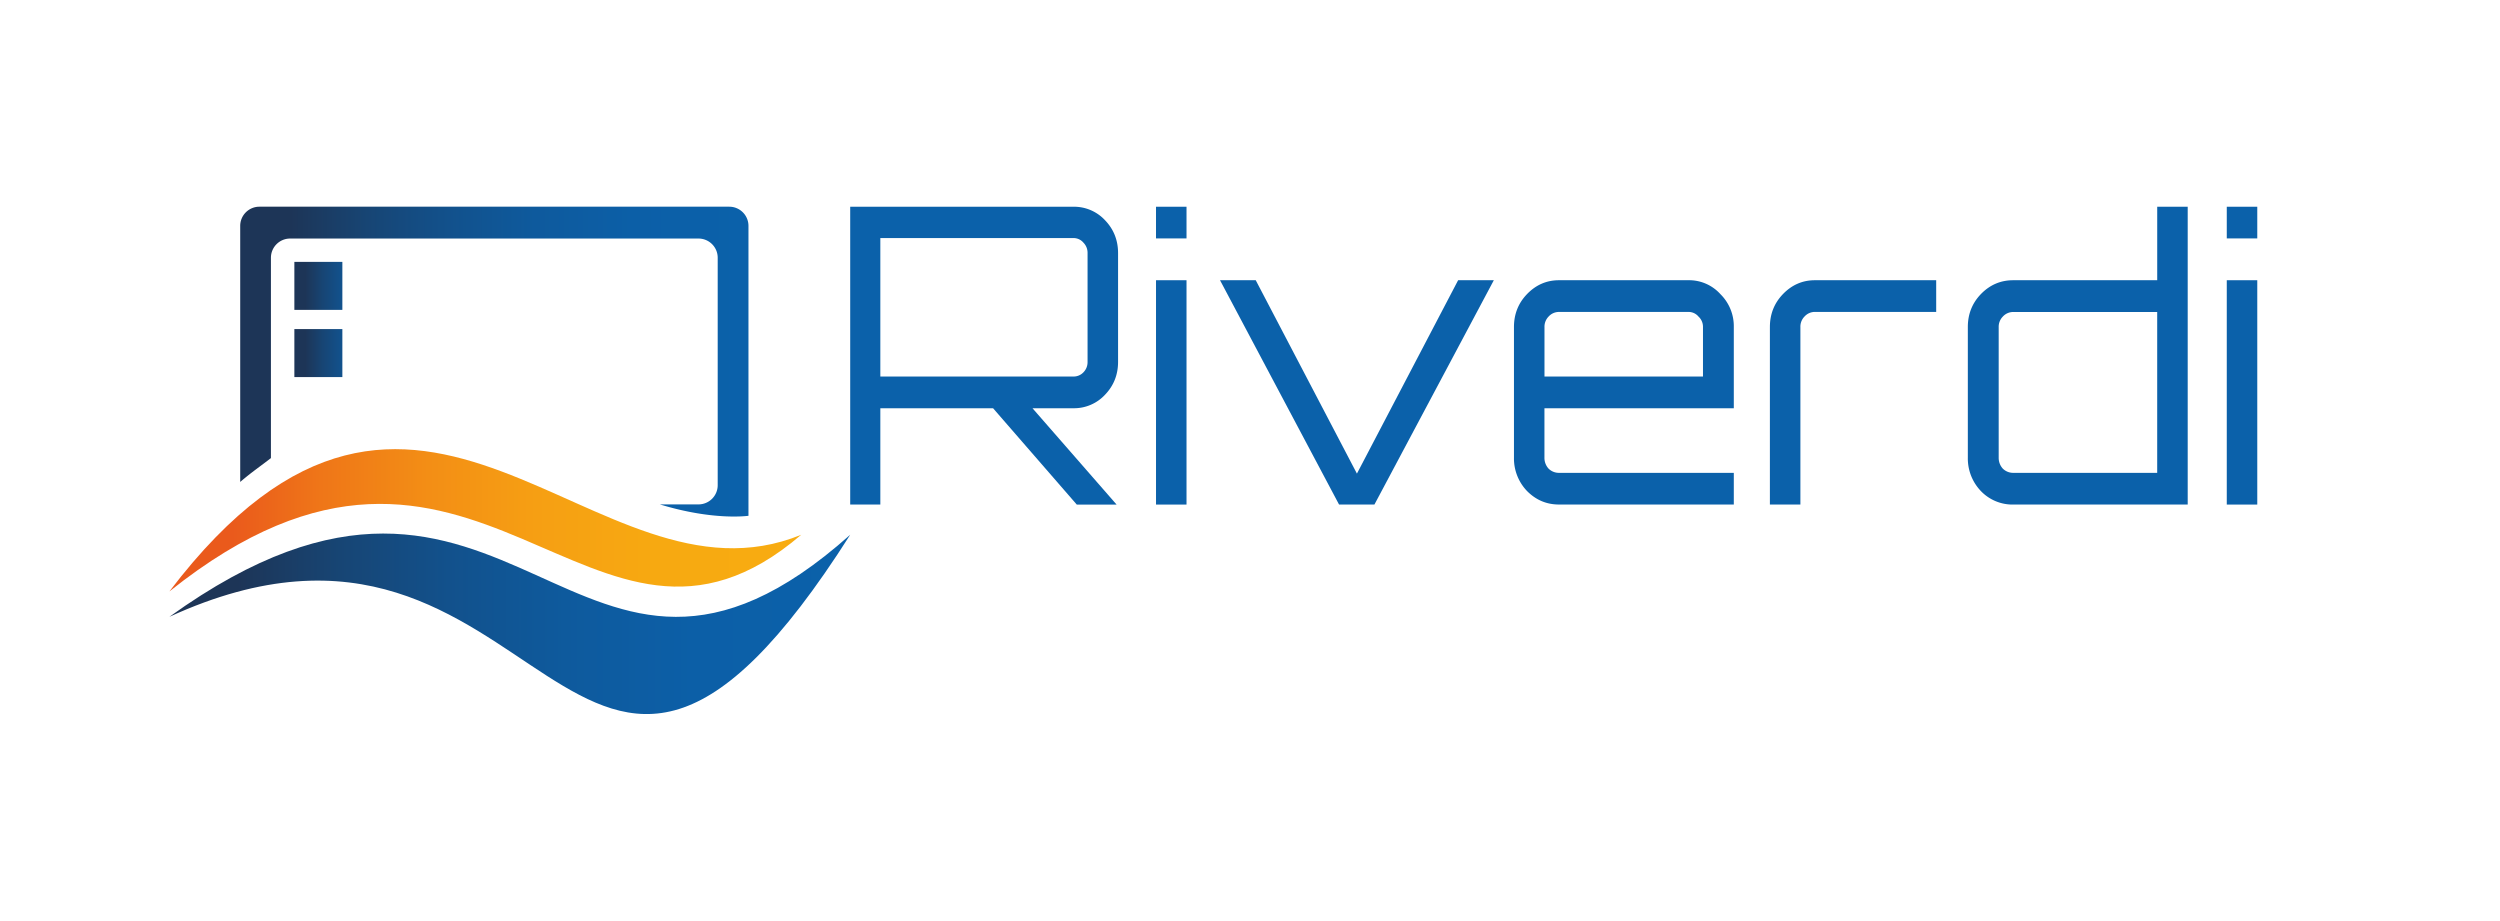
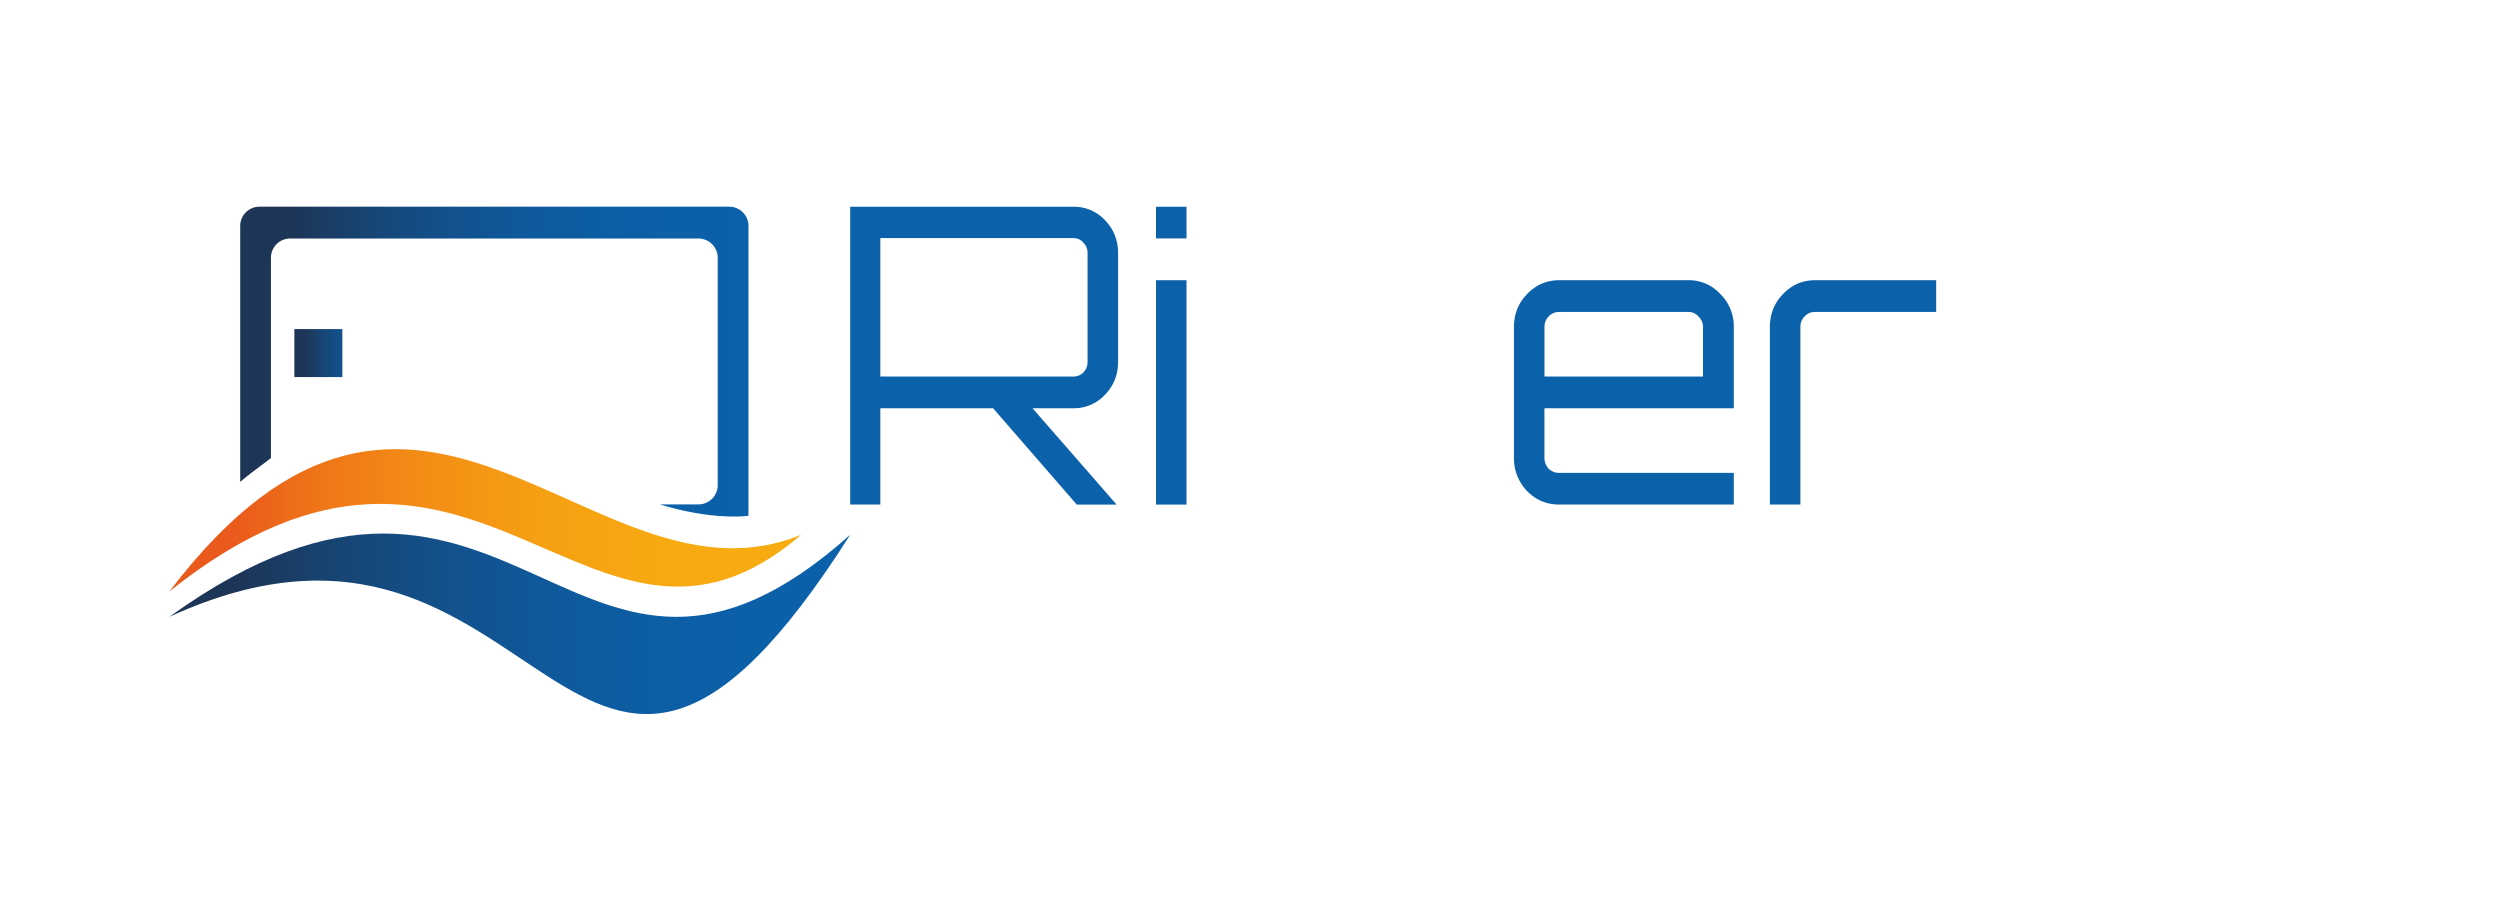
<svg xmlns="http://www.w3.org/2000/svg" xmlns:xlink="http://www.w3.org/1999/xlink" id="Layer_1" data-name="Layer 1" viewBox="0 0 2604.26 959.18">
  <defs>
    <style>.cls-1{fill:#0b61aa;}.cls-2{fill:url(#linear-gradient);}.cls-3{fill:url(#linear-gradient-2);}.cls-4{fill:url(#linear-gradient-4);}.cls-5{fill:url(#linear-gradient-5);}.cls-6{fill:url(#linear-gradient-6);}</style>
    <linearGradient id="linear-gradient" x1="176.45" y1="649.82" x2="885.66" y2="649.82" gradientUnits="userSpaceOnUse">
      <stop offset="0.1" stop-color="#1d3557" />
      <stop offset="0.25" stop-color="#174574" />
      <stop offset="0.41" stop-color="#12518c" />
      <stop offset="0.58" stop-color="#0e5a9d" />
      <stop offset="0.77" stop-color="#0c5fa7" />
      <stop offset="1" stop-color="#0b61aa" />
    </linearGradient>
    <linearGradient id="linear-gradient-2" x1="306.03" y1="297.8" x2="426.66" y2="297.8" xlink:href="#linear-gradient" />
    <linearGradient id="linear-gradient-4" x1="306.03" y1="367.8" x2="426.66" y2="367.8" xlink:href="#linear-gradient" />
    <linearGradient id="linear-gradient-5" x1="250.21" y1="376.72" x2="779.68" y2="376.72" xlink:href="#linear-gradient" />
    <linearGradient id="linear-gradient-6" x1="176.45" y1="542" x2="834.65" y2="542" gradientUnits="userSpaceOnUse">
      <stop offset="0.1" stop-color="#ea5a1c" />
      <stop offset="0.24" stop-color="#ef7618" />
      <stop offset="0.41" stop-color="#f38e15" />
      <stop offset="0.58" stop-color="#f69f13" />
      <stop offset="0.77" stop-color="#f7a911" />
      <stop offset="1" stop-color="#f8ac11" />
    </linearGradient>
  </defs>
  <path class="cls-1" d="M1164.7,263.7V376.91q0,20.16-13.56,34.26a44,44,0,0,1-32.94,14.1h-42.64l87.59,100.34h-41.47l-87.19-100.34H917.05V525.61H885.66V215.36H1118.2a44,44,0,0,1,32.94,14.09q13.56,14.12,13.56,34.25Zm-46.5,128.53a14,14,0,0,0,10.46-4.43,15.06,15.06,0,0,0,4.26-10.89V263.7a15,15,0,0,0-4.26-10.87A13.4,13.4,0,0,0,1118.2,248H917.05V392.23Z" />
  <path class="cls-1" d="M1204.23,525.61V291.91H1236v233.7Zm0-310.25H1236v33h-31.78v-33Z" />
-   <polygon class="cls-1" points="1518.94 291.91 1556.13 291.91 1431.73 525.61 1394.91 525.61 1270.9 291.91 1308.1 291.91 1413.51 493.37 1518.94 291.91 1518.94 291.91" />
  <path class="cls-1" d="M1758.83,291.91a43.89,43.89,0,0,1,33.33,14.5,46.91,46.91,0,0,1,13.95,34.26v84.6H1608.85v51.58a16.52,16.52,0,0,0,4.26,11.28,15.23,15.23,0,0,0,10.85,4.44h182.15v33H1624q-19.38,0-33.33-14.11a49,49,0,0,1-13.57-34.65V340.67q0-20.16,13.57-34.26,13.95-14.49,33.33-14.5Zm-150,100.33H1774V340.67a14.39,14.39,0,0,0-4.66-10.88,13.38,13.38,0,0,0-10.46-4.84H1624a14.56,14.56,0,0,0-10.85,4.84,15.08,15.08,0,0,0-4.26,10.88v51.57Z" />
  <path class="cls-1" d="M1890.6,291.91h126.34v33H1890.6a14.59,14.59,0,0,0-10.85,4.84,15,15,0,0,0-4.27,10.88V525.61h-31.77V340.67q0-20.16,13.56-34.26,13.95-14.49,33.33-14.5Z" />
-   <path class="cls-1" d="M2247.16,215.36h31.78V525.61H2097.18a45.68,45.68,0,0,1-33.72-14.11,49,49,0,0,1-13.56-34.65V340.67q0-20.16,13.56-34.26,14-14.49,33.72-14.5h150V215.36Zm-150,277.21h150V325h-150a14.63,14.63,0,0,0-10.86,4.84,15.08,15.08,0,0,0-4.26,10.88V476.85a16.52,16.52,0,0,0,4.26,11.28,15.31,15.31,0,0,0,10.86,4.44Z" />
-   <path class="cls-1" d="M2319.64,525.61V291.91h31.77v233.7Zm0-310.25h31.77v33h-31.77v-33Z" />
  <path class="cls-2" d="M176.45,642.54c361.18-259.83,420.65,172.2,709.21-85.48C594,1016.06,571.29,461.5,176.45,642.54Z" />
-   <rect class="cls-3" x="306.64" y="272.8" width="50" height="50" />
-   <rect class="cls-3" x="376.64" y="272.8" width="50" height="50" />
  <rect class="cls-4" x="306.64" y="342.8" width="50" height="50" />
  <path class="cls-5" d="M779.68,537.32v-302a20,20,0,0,0-20-20H270.23a20,20,0,0,0-20,20V502.05c12-10.31,21.54-16.69,32-24.86V268.49a20,20,0,0,1,20-20h425.4a20,20,0,0,1,20,20V505.43a20,20,0,0,1-20,20H687.35C743.08,542.46,778.55,537.41,779.68,537.32Z" />
  <path class="cls-6" d="M176.45,616.12c261.05-343.32,442.24,29.56,658.2-59.06C614.93,745.55,497.29,359.65,176.45,616.12Z" />
</svg>